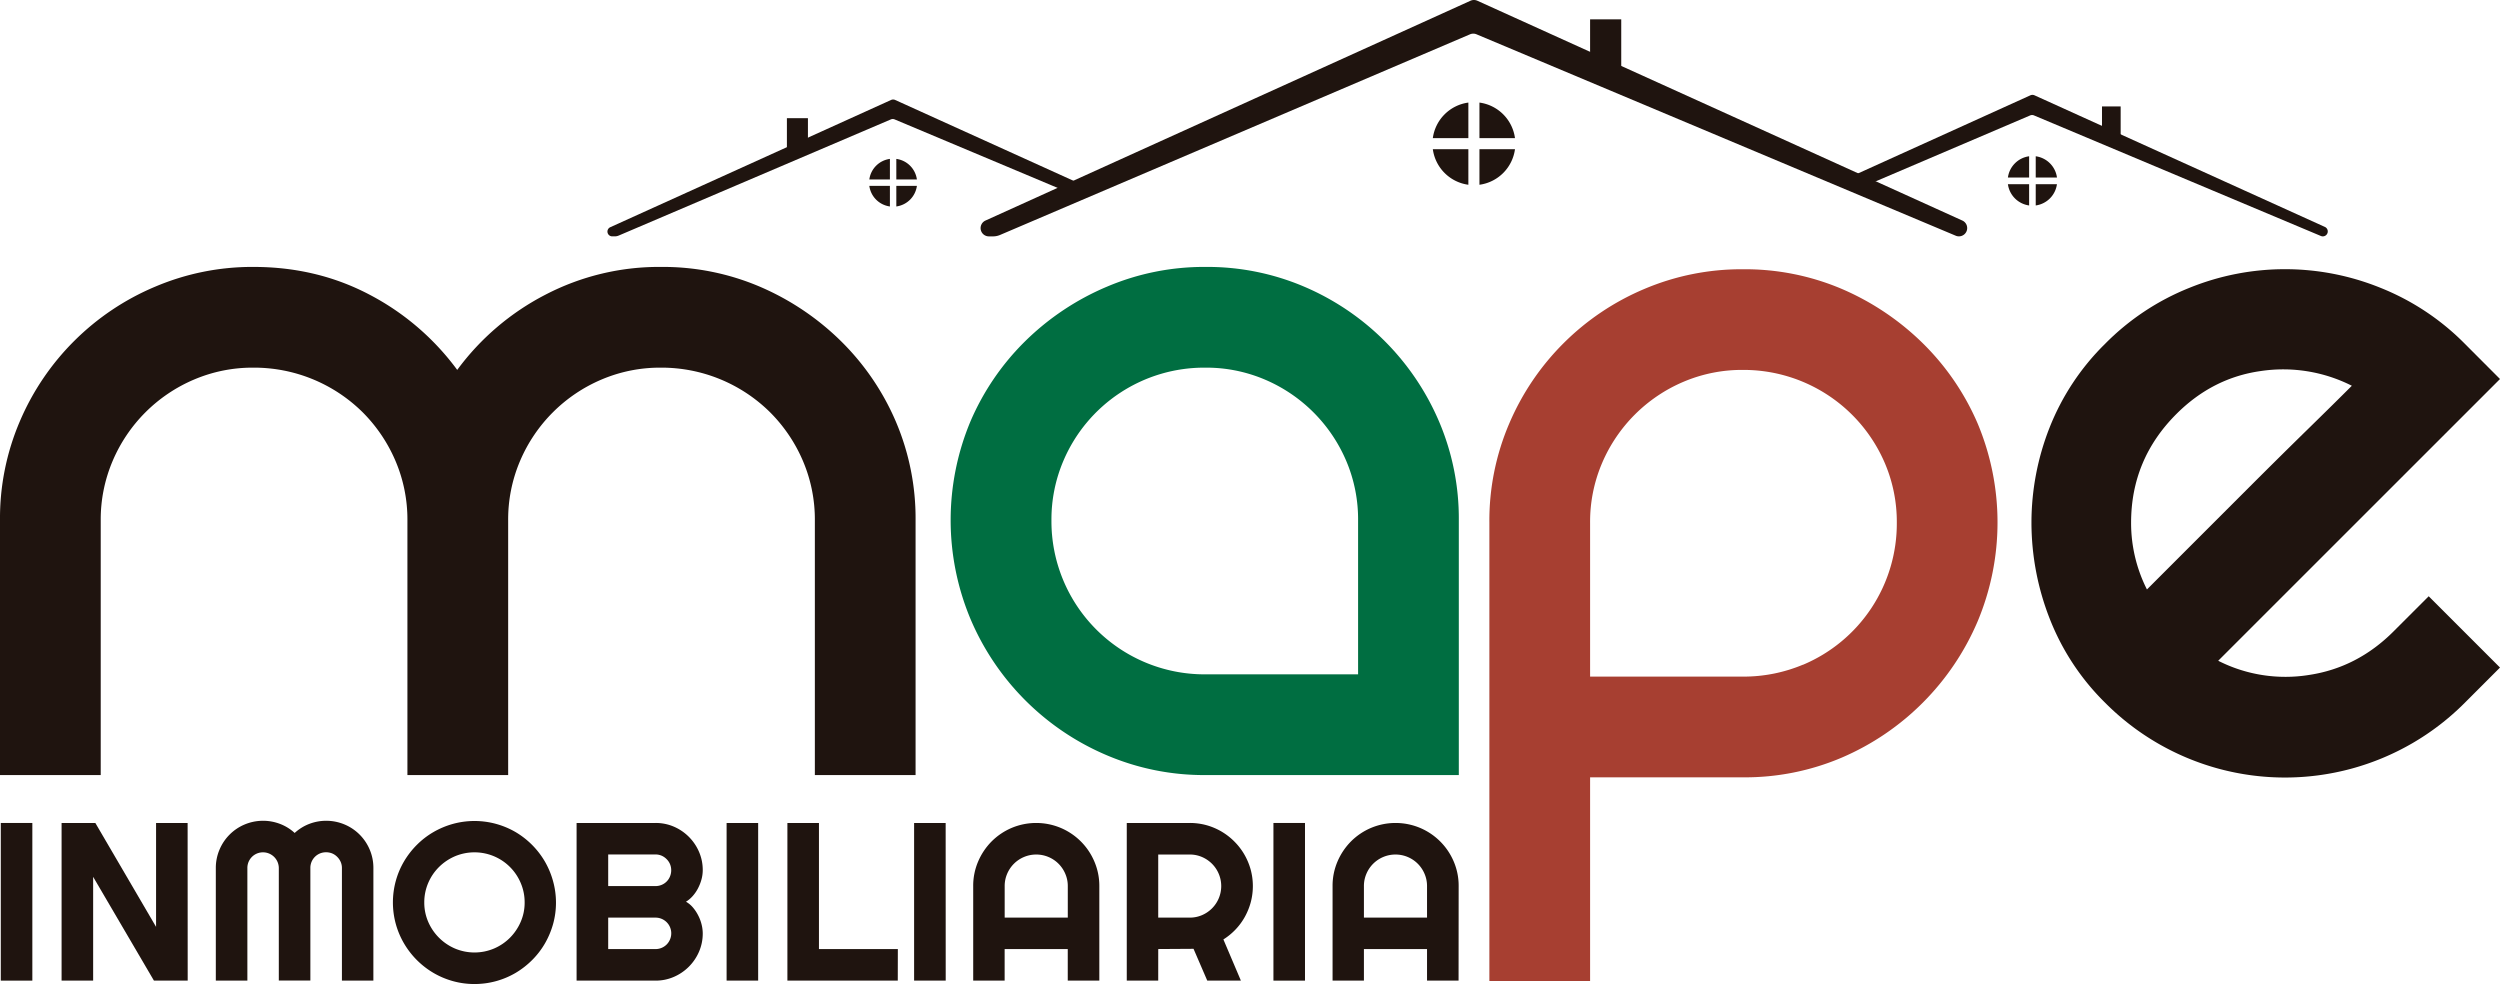
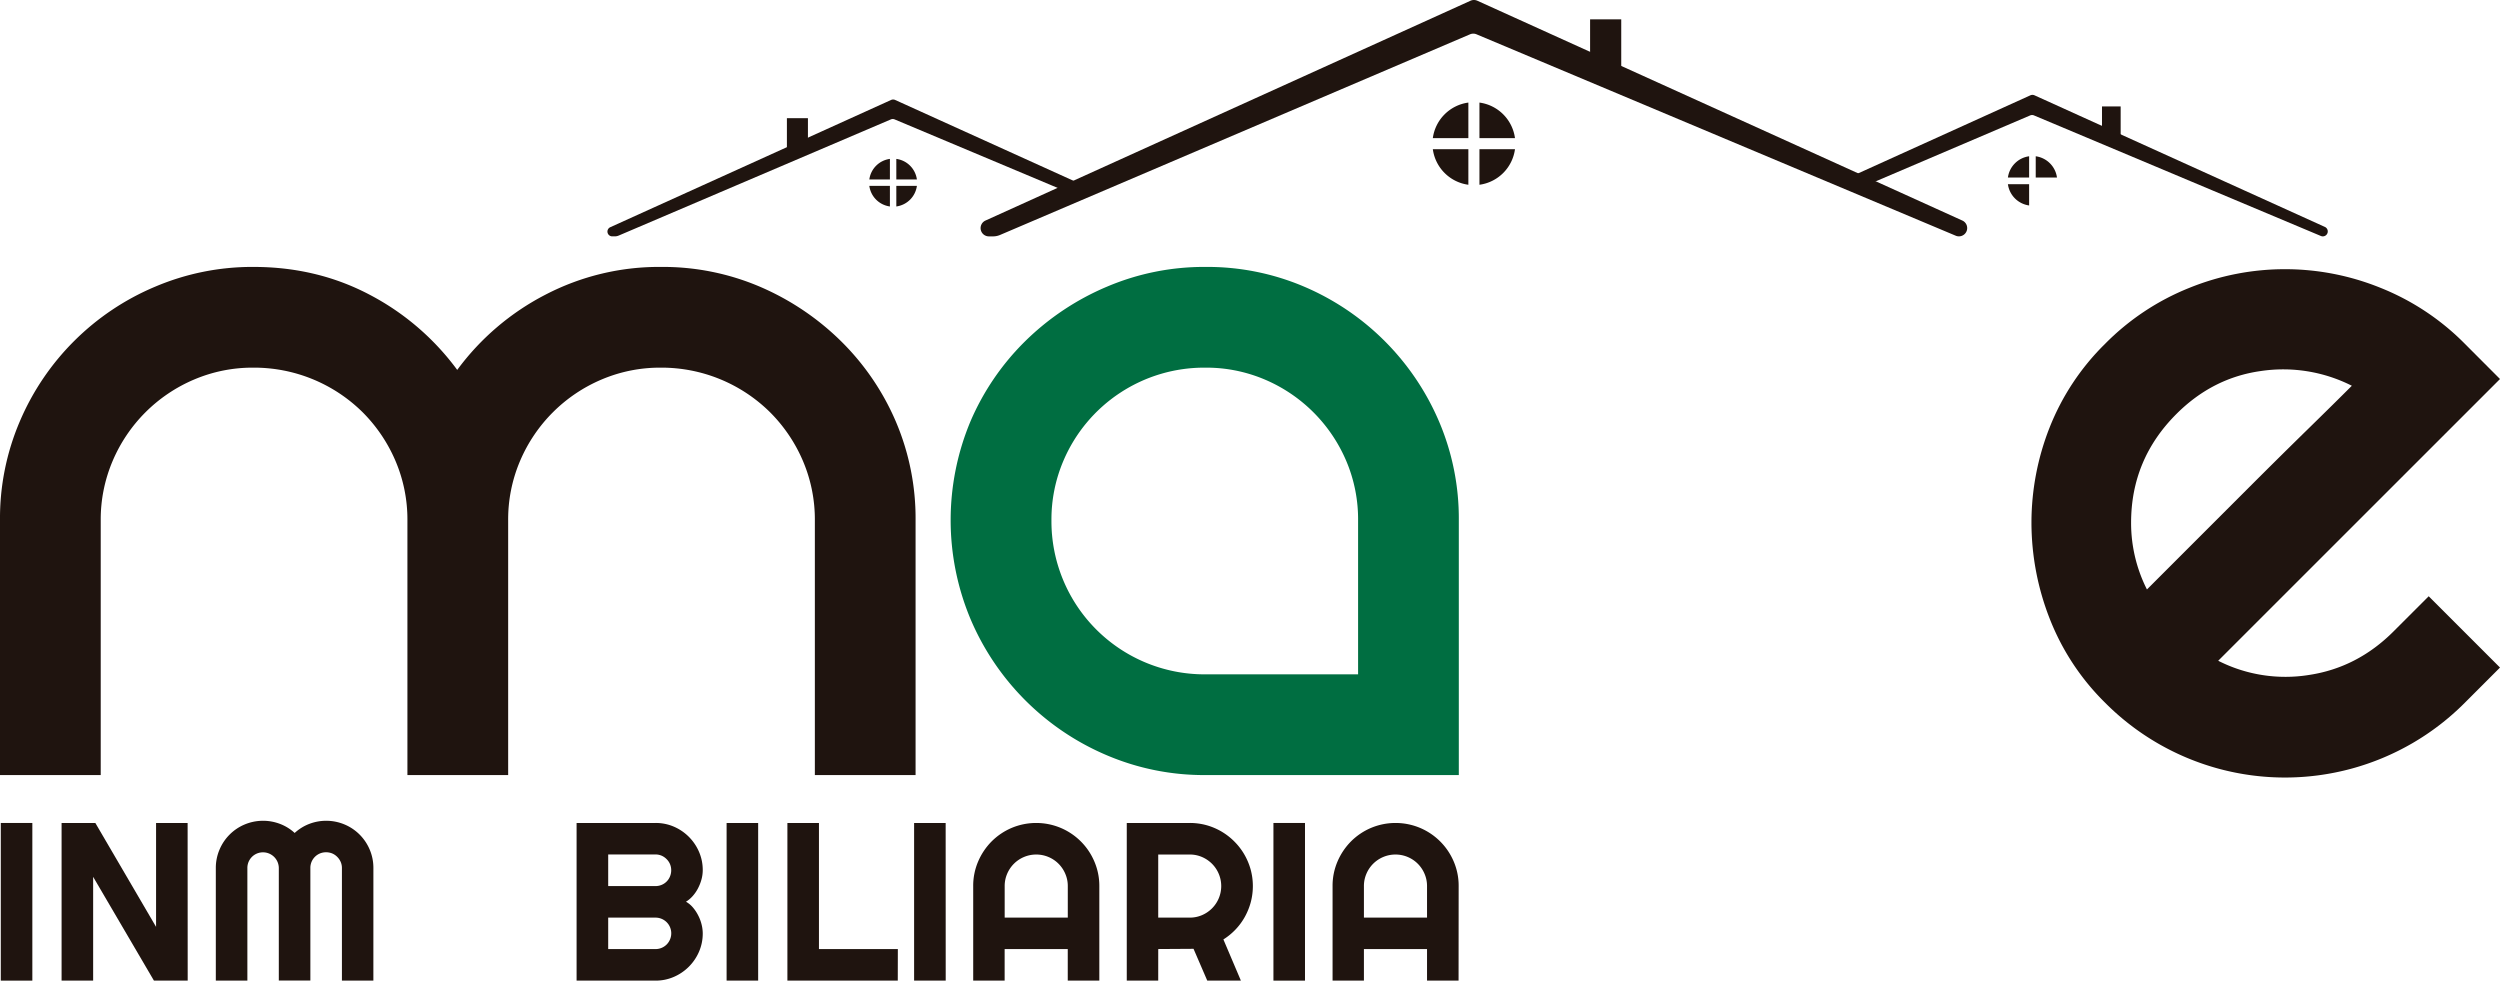
<svg xmlns="http://www.w3.org/2000/svg" viewBox="0 0 1457.71 573.77">
  <defs>
    <style>.cls-1{fill:#a73f31;}.cls-2{fill:#1f140f;}.cls-3{fill:#006e41;}</style>
  </defs>
  <g id="Capa_2" data-name="Capa 2">
    <g id="Logo">
-       <path class="cls-1" d="M1016.25,157A144.17,144.17,0,0,1,1074,168.5a153.75,153.75,0,0,1,47.18,31.68,147,147,0,0,1,32,46.86,149.39,149.39,0,0,1,0,115.15A150.61,150.61,0,0,1,1074,441.71a144,144,0,0,1-57.74,11.54H927.16V572H868.43V304.78A143.77,143.77,0,0,1,880,247a148.09,148.09,0,0,1,78.86-78.54A144.82,144.82,0,0,1,1016.25,157Zm35,230.63A89.3,89.3,0,0,0,1106,304.78a87.07,87.07,0,0,0-6.94-34.65,89.56,89.56,0,0,0-82.81-54.44,87,87,0,0,0-34.65,6.93,89.63,89.63,0,0,0-47.51,47.51,87.06,87.06,0,0,0-6.93,34.65v89.74h89.09A89.4,89.4,0,0,0,1051.22,387.59Z" />
      <path class="cls-2" d="M18.86,571.79H.46V479.86h18.4Z" />
      <path class="cls-2" d="M109.44,571.79H89.76L54.31,511.27v60.52H35.91V479.86H55.59L91,540.44V479.86h18.4Z" />
      <path class="cls-2" d="M217.71,571.79H199.37V506.14a8.83,8.83,0,0,0-.73-3.59,9.52,9.52,0,0,0-2-2.91,9,9,0,0,0-2.92-2,9.56,9.56,0,0,0-7.18,0,9.16,9.16,0,0,0-4.87,4.87,9.16,9.16,0,0,0-.7,3.59v65.65h-18.4V506.14a9.23,9.23,0,0,0-12.76-8.46,9.16,9.16,0,0,0-4.87,4.87,9.16,9.16,0,0,0-.7,3.59v65.65h-18.4V506.14A27.13,27.13,0,0,1,128,495.4a27.41,27.41,0,0,1,14.68-14.67,27.72,27.72,0,0,1,20.61-.32,26.5,26.5,0,0,1,8.53,5.28,26.65,26.65,0,0,1,8.49-5.28,27.64,27.64,0,0,1,20.58.32,27.41,27.41,0,0,1,14.68,14.67,27.14,27.14,0,0,1,2.15,10.74Z" />
-       <path class="cls-2" d="M324.18,526.21a46.43,46.43,0,0,1-1.69,12.59,48.78,48.78,0,0,1-4.78,11.35,46.9,46.9,0,0,1-7.44,9.65,48.81,48.81,0,0,1-9.61,7.47,47.2,47.2,0,0,1-24,6.5,46.49,46.49,0,0,1-12.59-1.7,47.76,47.76,0,0,1-11.35-4.8,48.17,48.17,0,0,1-17.11-17.12,47.21,47.21,0,0,1-4.81-11.35,47.62,47.62,0,0,1,0-25.22,46.7,46.7,0,0,1,4.81-11.35,48.39,48.39,0,0,1,7.46-9.61,46.9,46.9,0,0,1,9.65-7.44,48.51,48.51,0,0,1,11.35-4.77,47.62,47.62,0,0,1,25.22,0,47.8,47.8,0,0,1,11.35,4.77,48.13,48.13,0,0,1,17,17.05,48.25,48.25,0,0,1,4.78,11.35A46.88,46.88,0,0,1,324.18,526.21Zm-18.27,0a28.4,28.4,0,0,0-2.3-11.38,29.2,29.2,0,0,0-15.55-15.55,29.38,29.38,0,0,0-22.79,0,30.11,30.11,0,0,0-9.29,6.26,29.17,29.17,0,0,0-6.29,9.29,28.58,28.58,0,0,0-2.3,11.38,28.1,28.1,0,0,0,2.3,11.31,29.75,29.75,0,0,0,15.58,15.55,29.26,29.26,0,0,0,22.79,0,29.32,29.32,0,0,0,9.3-6.29,30.07,30.07,0,0,0,6.25-9.26A27.93,27.93,0,0,0,305.91,526.21Z" />
      <path class="cls-2" d="M409.76,544.22a26.6,26.6,0,0,1-2.18,10.71,28,28,0,0,1-14.68,14.68,26.52,26.52,0,0,1-10.7,2.18h-46V479.86h46A26.52,26.52,0,0,1,392.9,482a28,28,0,0,1,14.68,14.68,26.54,26.54,0,0,1,2.18,10.71,20.67,20.67,0,0,1-.7,5.25,25.51,25.51,0,0,1-2,5.19,21.79,21.79,0,0,1-3.08,4.55,17.4,17.4,0,0,1-4,3.4,14.81,14.81,0,0,1,4,3.3,23.27,23.27,0,0,1,3.07,4.59,23.63,23.63,0,0,1,2,5.22A22,22,0,0,1,409.76,544.22Zm-55.13-27.56H382.2a9.13,9.13,0,0,0,3.59-.71,8.91,8.91,0,0,0,4.87-4.9,9.38,9.38,0,0,0,.71-3.62,9.18,9.18,0,0,0-.71-3.6,9.08,9.08,0,0,0-2-2.91,9.26,9.26,0,0,0-2.92-2,9.12,9.12,0,0,0-3.59-.7H354.63Zm0,36.73H382.2a9.13,9.13,0,0,0,3.59-.71,9,9,0,0,0,4.87-4.87,9.15,9.15,0,0,0-8.46-12.76H354.63Z" />
      <path class="cls-2" d="M442.07,571.79h-18.4V479.86h18.4Z" />
      <path class="cls-2" d="M523.48,571.79H459.12V479.86h18.4v73.53h46Z" />
      <path class="cls-2" d="M551.43,571.79H533V479.86h18.4Z" />
      <path class="cls-2" d="M641,571.79H622.59v-18.4h-36.8v18.4H567.46V516.66a35.9,35.9,0,0,1,2.88-14.33,37.48,37.48,0,0,1,7.85-11.7,36.92,36.92,0,0,1,11.67-7.88,37,37,0,0,1,28.66,0,36.83,36.83,0,0,1,19.58,19.58A35.9,35.9,0,0,1,641,516.66Zm-18.39-36.74V516.66a17.82,17.82,0,0,0-1.45-7.15,18.34,18.34,0,0,0-9.8-9.81,18.47,18.47,0,0,0-14.3,0,18.4,18.4,0,0,0-9.81,9.81,18,18,0,0,0-1.44,7.15v18.39Z" />
      <path class="cls-2" d="M675.34,571.79H657V479.86h36.79a36.13,36.13,0,0,1,9.75,1.31,36.94,36.94,0,0,1,8.75,3.72,37.31,37.31,0,0,1,7.43,5.77,36.64,36.64,0,0,1,5.77,7.47,37.51,37.51,0,0,1,3.72,8.78,36.82,36.82,0,0,1,.13,19,37.9,37.9,0,0,1-3.4,8.52,35.43,35.43,0,0,1-5.42,7.44,36.77,36.77,0,0,1-7.18,5.9l10.2,24H703.93l-8-18.53-20.58.13Zm0-73.53v36.79h18.4a17.8,17.8,0,0,0,7.12-1.44,18.75,18.75,0,0,0,5.83-3.94,18.42,18.42,0,0,0,3.94-5.87,18.33,18.33,0,0,0,0-14.29,18.42,18.42,0,0,0-3.94-5.87,18.75,18.75,0,0,0-5.83-3.94,17.8,17.8,0,0,0-7.12-1.44Z" />
      <path class="cls-2" d="M760.92,571.79h-18.4V479.86h18.4Z" />
      <path class="cls-2" d="M850.47,571.79H832.08v-18.4h-36.8v18.4H777V516.66a35.9,35.9,0,0,1,2.88-14.33,37.48,37.48,0,0,1,7.85-11.7,36.81,36.81,0,0,1,11.67-7.88,36.95,36.95,0,0,1,28.65,0,36.9,36.9,0,0,1,19.59,19.58,35.9,35.9,0,0,1,2.88,14.33Zm-18.39-36.74V516.66a17.82,17.82,0,0,0-1.45-7.15,18.34,18.34,0,0,0-9.8-9.81,18.47,18.47,0,0,0-14.3,0,18.4,18.4,0,0,0-9.81,9.81,18,18,0,0,0-1.44,7.15v18.39Z" />
      <path class="cls-2" d="M385.38,155.64a144,144,0,0,1,57.74,11.55,153.71,153.71,0,0,1,47.19,31.67,147,147,0,0,1,32,46.85,144,144,0,0,1,11.55,57.75V451.93H475.13V303.46a87.06,87.06,0,0,0-6.93-34.65,89.93,89.93,0,0,0-19.14-28.38,90,90,0,0,0-63.68-26.06,86.94,86.94,0,0,0-34.64,6.93,89.61,89.61,0,0,0-47.52,47.51,87.05,87.05,0,0,0-6.92,34.65V451.93H237.56V303.46a87.06,87.06,0,0,0-6.93-34.65,90.07,90.07,0,0,0-19.13-28.38,90,90,0,0,0-63.68-26.06,87,87,0,0,0-34.65,6.93,89.55,89.55,0,0,0-47.51,47.51,87.06,87.06,0,0,0-6.93,34.65V451.93H0V303.46a143.85,143.85,0,0,1,11.55-57.75A148.08,148.08,0,0,1,90.4,167.19a144.73,144.73,0,0,1,57.42-11.55q36.94,0,67.64,16.17a149.19,149.19,0,0,1,51.14,43.88,148.11,148.11,0,0,1,51.47-43.88A143.39,143.39,0,0,1,385.38,155.64Z" />
      <path class="cls-3" d="M702.79,155.64a144,144,0,0,1,57.75,11.55,149,149,0,0,1,78.52,78.52,144.19,144.19,0,0,1,11.55,57.75V451.93H702.79a144.64,144.64,0,0,1-57.41-11.54,149.72,149.72,0,0,1-79.52-79.52,149.3,149.3,0,0,1,0-115.16,146.89,146.89,0,0,1,32-46.85,152.34,152.34,0,0,1,47.51-31.67A144.65,144.65,0,0,1,702.79,155.64ZM791.88,393.2V303.46A87.06,87.06,0,0,0,785,268.81a89.63,89.63,0,0,0-47.51-47.51,87.09,87.09,0,0,0-34.65-6.93A89.2,89.2,0,0,0,620,268.81a87.23,87.23,0,0,0-6.92,34.65,89.26,89.26,0,0,0,89.74,89.74Z" />
      <path class="cls-2" d="M1416.14,347.67l41.57,41.57-20.45,20.46a147.9,147.9,0,0,1-209.85,0,140.52,140.52,0,0,1-32.34-49.16,153.77,153.77,0,0,1-10.56-55.76,151.31,151.31,0,0,1,10.56-55.44,141.38,141.38,0,0,1,32.34-48.83,144.41,144.41,0,0,1,49.16-32.66,148.2,148.2,0,0,1,111.52,0,144.45,144.45,0,0,1,49.17,32.66L1457.71,221,1293.4,385.28a86.55,86.55,0,0,0,53.12,8.25q28.05-4.27,49.16-25.41ZM1269,241.42q-26.4,26.41-26.39,63.36a85.75,85.75,0,0,0,9.24,38.93l24.08-24.09,34.32-34.31q18.13-18.15,35-34.65t26.07-25.73a88.55,88.55,0,0,0-53.12-8.58Q1290.09,220.31,1269,241.42Z" />
      <path class="cls-2" d="M574.61,128.6,857.42.43a4.85,4.85,0,0,1,4,0L1144.22,128.6a4.83,4.83,0,0,1-2,9.22h0a4.76,4.76,0,0,1-1.86-.38L860.93,20a4.86,4.86,0,0,0-3.76,0L583.11,137a10.41,10.41,0,0,1-4.08.83H576.6A4.83,4.83,0,0,1,574.61,128.6Z" />
      <path class="cls-2" d="M927.16,11.28h18.16V41.59H927.16Z" />
      <path class="cls-2" d="M856.18,80.53V59.81a24.17,24.17,0,0,0-20.72,20.72Z" />
      <path class="cls-2" d="M862.64,80.53h20.72a24.17,24.17,0,0,0-20.72-20.72Z" />
      <path class="cls-2" d="M862.64,87v20.73A24.19,24.19,0,0,0,883.36,87Z" />
      <path class="cls-2" d="M856.18,87H835.46a24.19,24.19,0,0,0,20.72,20.73Z" />
      <path class="cls-2" d="M623.21,112.3,521.64,69.62a2.77,2.77,0,0,0-2.17,0L360.79,137.34a6,6,0,0,1-2.36.48H357a2.79,2.79,0,0,1-1.15-5.34L519.61,58.27a2.82,2.82,0,0,1,2.31,0L632.5,108.39Z" />
      <path class="cls-2" d="M458.83,68.91h12.26V86.46H458.83Z" />
      <path class="cls-2" d="M518.89,104.65v-12a14,14,0,0,0-12,12Z" />
      <path class="cls-2" d="M522.63,104.65h12a14,14,0,0,0-12-12Z" />
      <path class="cls-2" d="M522.63,108.39v12a14,14,0,0,0,12-12Z" />
      <path class="cls-2" d="M518.89,108.39h-12a14,14,0,0,0,12,12Z" />
      <path class="cls-2" d="M1073.56,105.57l110.33-50a2.93,2.93,0,0,1,2.39,0l169.31,76.74a2.89,2.89,0,0,1-1.19,5.52h0a2.91,2.91,0,0,1-1.12-.23L1186,67.3a2.88,2.88,0,0,0-2.25,0l-102,43.54Z" />
      <path class="cls-2" d="M1225.64,62.06h10.88V80.21h-10.88Z" />
-       <path class="cls-2" d="M1187,107.39V119.8a14.47,14.47,0,0,0,12.37-12.41Z" />
      <path class="cls-2" d="M1199.39,103.52A14.45,14.45,0,0,0,1187,91.12v12.4Z" />
      <path class="cls-2" d="M1183.15,103.52V91.12a14.45,14.45,0,0,0-12.37,12.4Z" />
      <path class="cls-2" d="M1170.78,107.39a14.47,14.47,0,0,0,12.37,12.41V107.39Z" />
    </g>
  </g>
</svg>